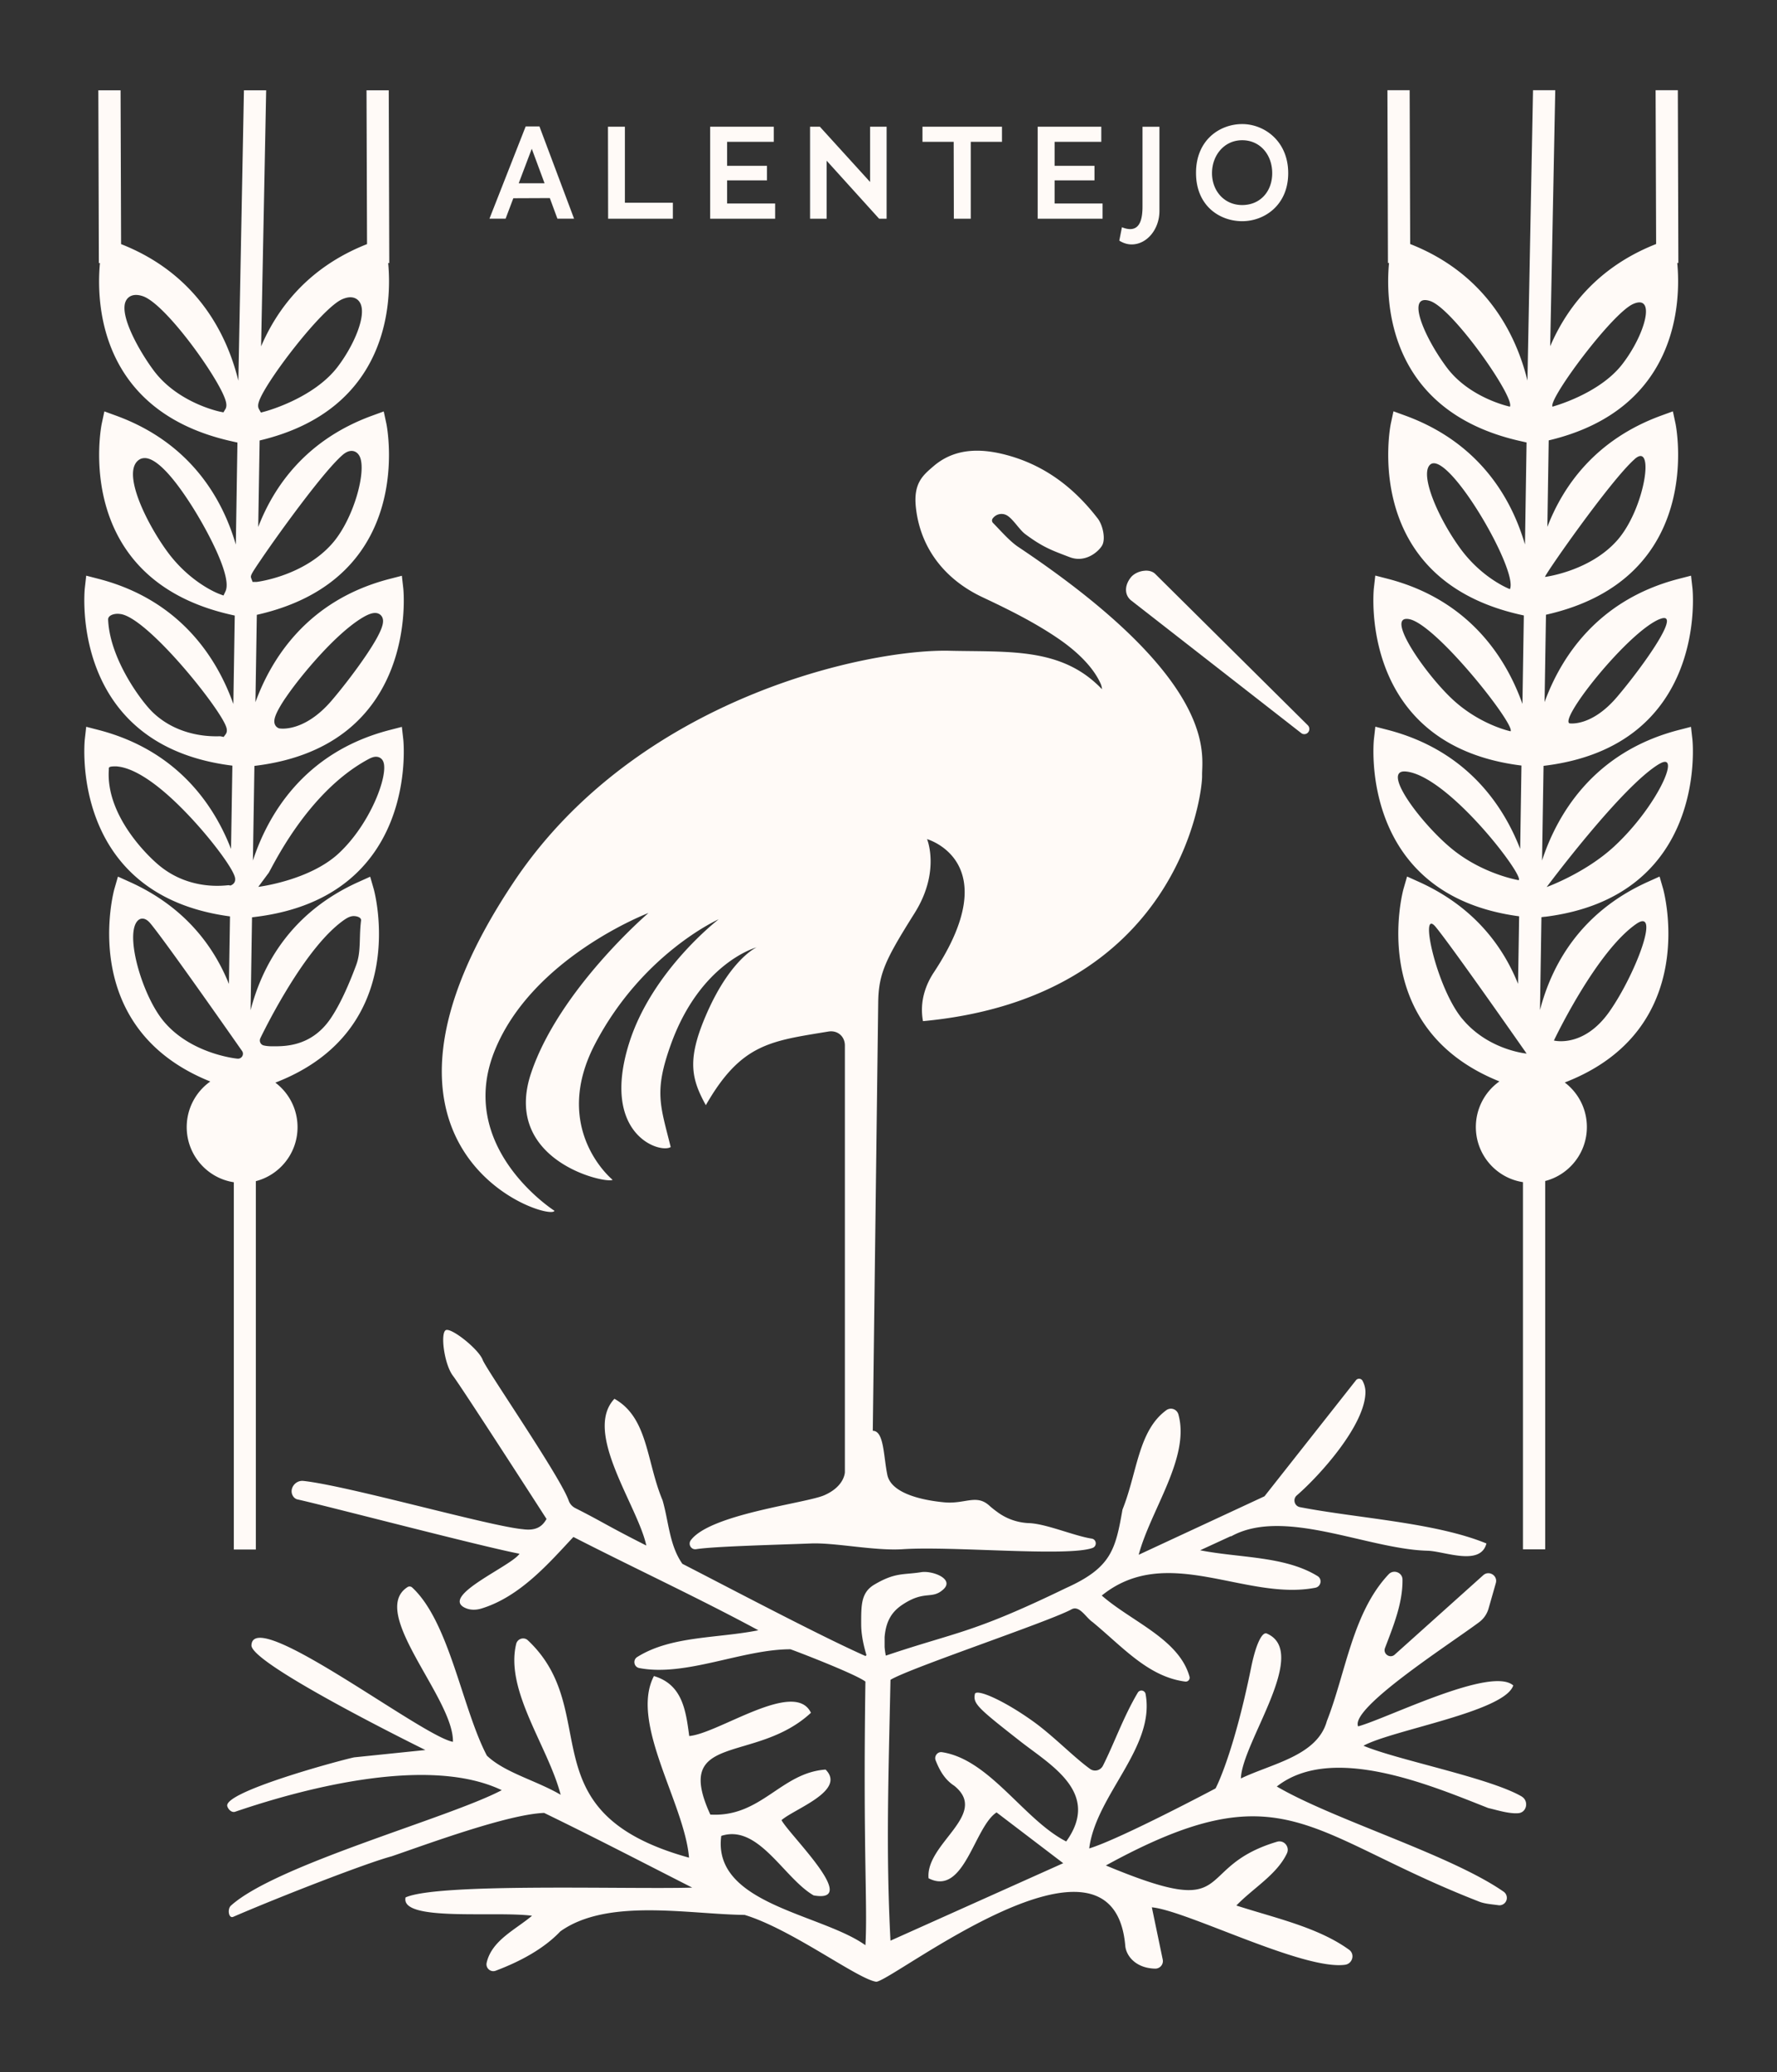
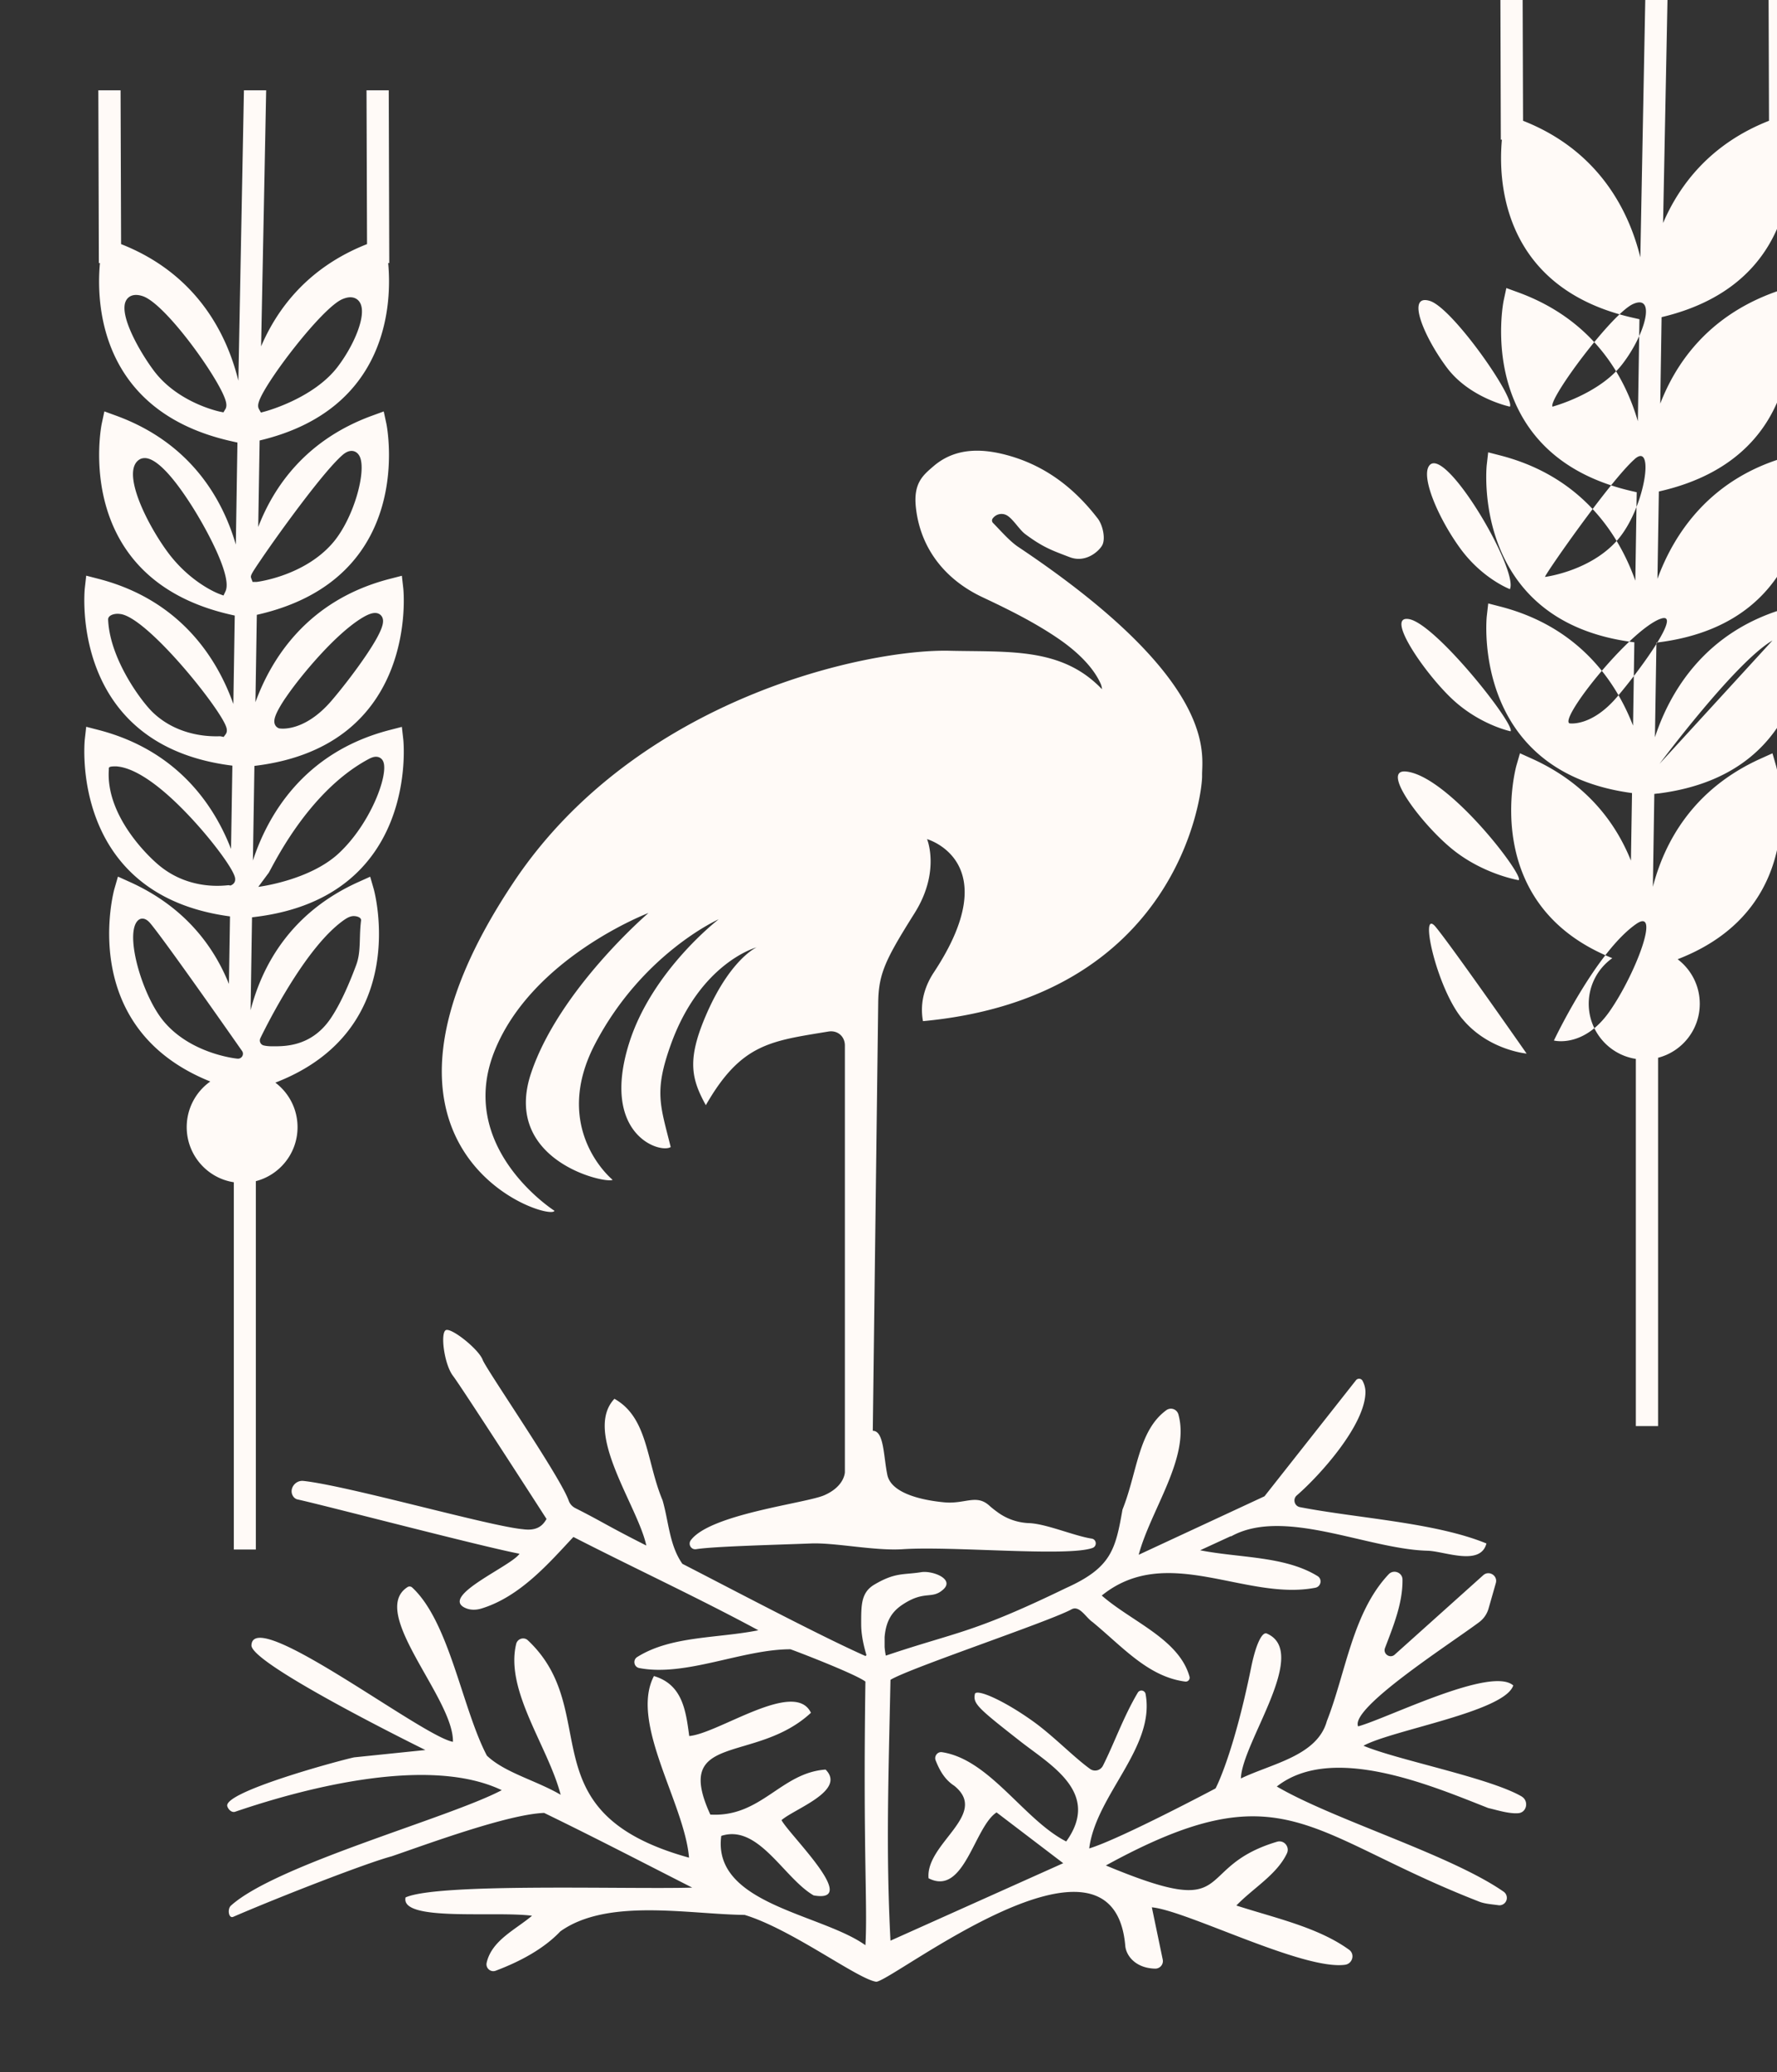
<svg xmlns="http://www.w3.org/2000/svg" id="Calque_1" viewBox="0 0 344.43 401.52">
  <rect x="0" y="0" width="344.43" height="401.52" fill="#333333" stroke="none" />
  <defs>
    <style>.cls-1{fill:#fffaf7;stroke-width:0}</style>
  </defs>
-   <path class="cls-1" d="M103.06 28.85h.02l2.47 6.66h-5.01l2.52-6.66zm-3.56 9.56l7.07-.03 1.47 3.99h3.23l-6.71-17.87h-2.67l-7.02 17.87H98l1.5-3.97zm30.92 3.97v-3.1h-9.3V24.55h-3.28l.03 17.83h12.55zm19.82-2.95h-9.31v-4.48h7.73v-2.82h-7.73v-4.65h9.05v-2.93h-12.33v17.83h12.59v-2.95zm9.99-8.29l10.17 11.24h1.45V24.55h-3.2v10.71l-9.74-10.71h-1.9v17.83h3.22V31.14zm24.65 11.24h3.28v-14.9h6.05v-2.93H178.8v2.93h6.05l.03 14.9zm28.83-2.95h-9.3v-4.48h7.73v-2.82h-7.73v-4.65h9.05v-2.93h-12.33v17.83h12.58v-2.95zm11.02 1.45V24.56h-3.28v15.41c0 1.98-.3 4.42-2.39 4.42-.53 0-1.09-.15-1.6-.36l-.51 2.59c.74.48 1.58.74 2.39.74 2.97 0 5.39-2.95 5.39-6.48m16.04-13.71c3.48 0 5.82 2.82 5.82 6.38s-2.34 6.18-5.82 6.18-5.85-2.75-5.85-6.18 2.34-6.38 5.85-6.38m0 15.69c4.3 0 8.92-3.1 8.92-9.31s-4.63-9.51-8.92-9.51-8.95 3.03-8.95 9.46 4.63 9.36 8.95 9.36m-18.83 67.72c-1.08.06-2.15.56-2.74 1.28-.7.87-1.03 1.84-.93 2.73.08.71.43 1.33 1.01 1.78l32.94 25.68a.967.967 0 001.33-.15c.33-.4.31-1-.06-1.37l-29.57-29.32c-.46-.46-1.18-.68-1.98-.64" />
  <path class="cls-1" d="M107.47 234.6s-19.11-12.17-11.63-30.91c7.26-18.19 29.85-26.79 29.85-26.79s-17.26 14.77-22.73 30.96c-5.78 17.08 14.56 21.58 15.78 20.74 0 0-12.08-9.82-3.36-26.41 9.2-17.52 23.92-24.07 23.92-24.07s-12.91 9.89-17.35 23.97c-5.59 17.76 5.97 21.48 8.05 20.16-2.02-8.11-3.25-10.7-.01-19.76 5.72-16.01 16.65-18.93 16.65-18.93s-5.25 2.31-9.99 13.59c-3.47 8.25-2.64 11.94.16 16.99 6.85-11.97 12.59-12.42 23.76-14.27 1.75-.29 3.19.92 3.19 2.7v82.66s0 2.75-4 4.49c-3.56 1.56-22.06 3.63-25.86 8.71-.59.79.06 1.89 1.03 1.74 3.46-.55 15.39-.84 22.29-1.11 4.71-.18 12.38 1.48 17.83 1.11 9.5-.63 31.86 1.51 36.71-.24.92-.33.8-1.66-.16-1.81-3.42-.53-8.79-2.87-12.13-3-2.23-.08-4.38-.83-6.17-2.16-.58-.42-1.11-.84-1.55-1.24-2.53-2.28-4.69-.25-8.74-.63s-10.26-1.65-11.02-5.32c-.76-3.67-.63-8.54-2.82-8.54l1.05-82.92c.06-5.69 1.44-8.45 7.05-17.38 5.06-8.05 2.42-14.34 2.42-14.34s15.49 4.38 1.3 25.84c-1.49 2.26-2.81 5.54-2.09 9.43 49.38-4.62 54.18-43.88 54.1-47.6-.09-3.94 3.53-18.12-35.61-44.27-1.65-1.1-3.29-3-4.92-4.67a.668.668 0 01-.06-.86s0-.01.02-.02c.65-.89 1.89-1.12 2.82-.53 1.17.74 2.36 2.75 3.47 3.58 3.49 2.59 5.18 3.15 8.6 4.46 3.17 1.22 5.72-1.21 6.31-2.28.69-1.24.14-3.9-.85-5.19-4.36-5.67-9.77-9.98-16.84-12.08-5.4-1.6-10.71-1.75-15 1.93-2.01 1.73-3.9 3.24-3.43 7.87.79 7.74 5.39 13.98 12.95 17.53 5.08 2.39 10.18 4.92 14.79 8.09 3.21 2.21 6.51 5.19 8.06 8.6.16.34.25.72.29 1.13-7.74-8.13-17.87-7.19-29.59-7.46-15.72-.37-60.49 9.03-84.4 44.76-35.13 52.51 6.92 65.92 7.85 63.77" />
-   <path class="cls-1" d="M295.01 348.12c-6.22-3.66-24.24-7.11-30.73-9.87 5.59-3.06 27.36-6.58 29.03-11.68-4.25-3.78-24.36 6.35-30.07 7.93-1.59-3.57 17.83-15.98 23.46-20.19a5.01 5.01 0 001.82-2.63c.36-1.26.9-3.14 1.41-4.94.42-1.45-1.32-2.53-2.44-1.53l-17.16 15.39c-.91.82-2.31-.14-1.88-1.28 1.65-4.35 3.45-8.71 3.39-13.28-.02-1.37-1.74-2.01-2.68-1.01-7.01 7.43-8.29 19.05-11.98 28.45-1.86 6.73-10.64 8.22-16.66 11.11.2-6.97 13.43-24.44 5.02-28.08-.88-.38-2.09 1.94-3.02 6.51-3.49 17.18-6.91 23.5-6.91 23.5s-18.53 9.83-24.49 11.63c1.31-10.37 12.83-19.56 10.93-29.9a.82.82 0 00-1.52-.28c-2.8 4.73-4.53 9.74-6.75 14.15-.47.93-1.65 1.23-2.5.62-3.17-2.28-7.1-6.38-10.95-9.15-5.58-4.01-10.76-6.32-11.35-5.44-.46 1.93.52 2.77 8.79 9.25 5.9 4.62 15.65 9.98 8.89 19.4-8.2-4.19-14.83-15.9-24.08-17.3-.87-.13-1.55.77-1.23 1.58.76 1.93 1.75 3.72 3.61 4.93 6.89 5.56-5.61 11.15-4.98 17.92 6.92 3.56 8.83-9.93 13.18-12.76l12.92 9.84-33.48 15.01c-.91-17.46-.38-31.97 0-50.54 3.64-2.24 30.27-11.12 35.01-13.61 1.6-.97 2.84 1.54 4.16 2.42 5.86 4.84 10.79 10.6 17.96 11.53.54.07.97-.43.83-.95-2.03-7.29-11.2-10.64-17.01-15.72 12.64-10.21 27.85 1.1 41.39-1.51 1.11-.21 1.4-1.67.44-2.26-6.36-3.91-15.07-3.49-22.76-5l5.95-2.74.04.05c10.25-5.71 26.51 2.52 38.18 2.78 3.28.13 10.17 3.03 11.32-1.41-9.94-4.08-24.94-4.87-36.15-7.04-1.07-.21-1.43-1.56-.61-2.27 4.45-3.85 13.24-13.6 13.31-20 0-.91-.27-1.65-.55-2.19a.77.77 0 00-1.29-.12l-17.73 22.48c-8 3.72-16.45 7.64-24.38 11.33 2.31-8.67 10-18.85 7.7-27.18a1.507 1.507 0 00-2.35-.83c-5.46 3.99-5.62 12.1-8.49 19.25-1.37 7.8-2.19 11.27-10.96 15.21-18.28 8.86-21.06 8.42-34.91 13.09-.11-.49-.19-1.05-.24-1.68v-1.9c.28-3.42 1.65-5.12 3.58-6.37 4.27-2.78 5.57-.85 7.8-2.88 2.23-2.03-2.14-3.68-4.27-3.34-3.53.56-5.02 0-9.1 2.41-2.62 1.55-2.55 4.05-2.55 7.7 0 2.15.56 4.44 1.02 5.96l-.18.18c-8.62-3.81-26.15-13.07-35.5-17.87-2.53-3.61-2.63-8.15-3.84-12.31-3.15-7.49-2.78-16-9.33-19.66-6.13 6.51 4.54 20.74 6.18 28.43-8.08-4.09-8.24-4.46-13.76-7.25-.61-.31-1.07-.83-1.29-1.47-1.58-4.54-15.96-25.38-16.66-27.25-.77-2.06-5.96-6.19-7.11-5.78-1.15.42-.38 6.6 1.35 8.87 1.59 2.08 15.8 24.11 18.13 27.73-.78 1.4-1.96 2.34-4.56 1.99-6.45-.57-33.75-8.39-42.56-9.36-1.66-.18-2.92 1.69-1.95 3.04.17.23.39.41.69.52 5.8 1.28 35.83 9.16 43.14 10.55-1.53 2.37-15.34 8.14-10.6 10.46 1 .49 2.17.48 3.24.15 7.54-2.31 13.16-8.91 17.81-13.86 11.56 5.93 24.2 11.79 35.85 18.08-8.03 1.6-16.89 1.05-23.48 5.18-.9.56-.65 1.94.4 2.14 8.99 1.73 20-3.64 29.28-3.64.16 0 12.52 4.72 14.55 6.26-.48 32.85.45 43.62 0 51.08-8.58-6.14-29.71-7.93-27.94-21.18 7.22-2.35 12.13 8.19 17.9 11.53 9.19 1.62-4.72-11.74-6.22-14.58 2.46-2.18 12.61-5.71 8.54-9.8-8.68.61-12.48 9.29-22.34 8.72-7.39-16.1 8.74-9.73 19.5-19.72-3.13-6.59-17.92 4.02-23.59 4.5-.66-4.95-1.31-9.98-6.84-11.62-4.75 9.07 5.94 24.68 6.8 35.19-31.78-8.8-16.44-28.2-31.24-42.12-.76-.71-2.01-.31-2.26.7-2.2 9.05 6.2 19.91 8.62 29.23-4.79-2.8-10.8-4.25-14.3-7.58-4.8-9.15-7.25-25.89-14.48-32.58a.739.739 0 00-.88-.09c-7.68 4.87 8.98 21.59 8.78 29.99-5.95-1.03-38.75-26.4-39.05-18.7-.14 3.67 33.71 20.29 33.71 20.29l-13.8 1.42c-2.85.6-25.48 6.72-24.59 9.49.21.65.87 1.27 1.52 1.05 14.52-4.95 37.89-10.76 51.67-4.18-10.2 5.39-43.65 14.4-52.49 22.37-.73.66-.45 2.56.45 2.17 9.39-4.05 25.96-10.47 30.69-11.72 6.7-2.29 22.52-8.16 29.57-8.41 9.75 4.73 19.18 9.63 28.7 14.47-12.67.36-49.17-.95-55.56 1.9-1.08 4.75 17.25 2.61 24.51 3.55-3.16 2.68-7.8 4.76-8.79 9.1-.24 1.04.76 1.93 1.76 1.55 4.7-1.77 9.31-4.23 12.52-7.62 9.15-6.51 24.83-3.31 35.72-3.19 9.11 2.76 21.94 12.47 25.52 12.95 3.34-.24 45.86-33.84 48.25-7.05.13 1.98 1.99 4.42 5.79 4.51.94.02 1.67-.83 1.48-1.75l-2.11-10.13c6.72.62 29.32 12.24 37.45 11.13 1.45-.2 1.96-2.06.78-2.91-6.02-4.36-14.39-6.16-21.85-8.57 3.28-3.4 7.84-5.97 9.8-10.1.6-1.27-.57-2.66-1.91-2.26-16.88 5.03-7.06 15.49-33.18 4.6 34.4-18.87 38.92-6.03 72.21 6.95 1.18.5 2.57.56 3.87.75.46.07.92-.1 1.24-.43.62-.65.5-1.69-.24-2.2-10.37-7.2-32.95-13.93-43.95-20.37 10.74-8.45 30.16-.08 41 4.18 1.42.3 3.95 1.15 5.82.99 1.65-.14 2.07-2.39.64-3.23M31.68 197.83c-3.96-4.79-7.24-15.78-5.29-19.04.29-.48.69-.8 1.2-.8.7 0 1.23.53 1.62 1 3.28 3.99 17.07 23.74 17.66 24.58.55.67 0 1.66-.87 1.55h-.03c-.32-.03-9.06-.96-14.29-7.29m12.67-26.31c-.29-.05-7.27 1.26-13.42-3.77-2.49-2.03-10.4-9.84-9.84-18.57.03-.42-.21-.69 1.28-.69.14 0 .3 0 .46.03 2.5.27 7 2.22 14.26 10.02 4.25 4.57 8.12 9.84 8.46 11.51.18.89-.38 1.27-.55 1.37l-.3.16-.33-.05zm-.62-29.24l-.38.51-.62-.13c-.26-.05-7.57.67-13.1-4.62-2.27-2.17-8.36-10.4-8.67-17.97-.04-.78.96-1.14 1.84-1.14.22 0 .46.03.72.07 5.35 1.07 18.77 17.79 20.26 21.68.11.28.39 1.01-.05 1.6m-.02-27.71l-.39.82-.85-.32c-.23-.08-5.64-2.17-10.05-8.2-4.13-5.64-9.04-15.71-5.33-17.87.29-.17.64-.24.98-.24 1.47 0 4.24 1.61 9.12 9.28 2.84 4.47 7.85 13.67 6.52 16.52m-.04-35.27l-.36.61-.69-.14c-.33-.07-8.24-1.78-12.85-8-2.8-3.76-6.73-10.75-5.37-13.46.37-.74 1.07-1.15 1.97-1.15.38 0 .79.07 1.25.22 4.3 1.36 14.09 14.96 15.91 19.68.41 1.05.45 1.72.15 2.24m7.14 28.79c1.39-2.03 3.17-4.54 4.9-6.9 2.8-3.82 7.9-10.59 10.63-12.98.63-.56 1.22-.83 1.79-.83.69 0 1.27.41 1.6 1.12 1.32 2.89-1.2 12.05-5.3 16.77-5.47 6.28-14.3 7.45-14.67 7.49h-.81l-.24-.64c-.21-.55-.23-.62 2.11-4.04m-.63-30.29c1.28-3.83 12.17-18.08 16.13-19.8.59-.25 1.11-.38 1.58-.38.87 0 1.57.43 1.94 1.19 1.22 2.49-1.38 8.36-4.48 12.38-4.65 6.01-13.67 8.47-14.06 8.57l-.74.2-.37-.66c-.29-.51-.14-1.09 0-1.49m5.14 57.45c1.25-1.85 2.96-4.05 4.81-6.21 6.58-7.65 10.31-9.56 11.3-9.97.49-.2.89-.29 1.25-.29.63 0 1.14.31 1.39.84.38.83.28 2.29-3.04 7.23-1.84 2.74-4.4 6.12-6.7 8.82-4.23 4.98-8.07 5.52-9.52 5.52-.38 0-.61-.04-.65-.04l-.14-.03-.12-.06c-.49-.24-.77-.74-.75-1.34.02-.56.26-1.64 2.16-4.47m-3.31 33.97c.61-.81 7.33-15.58 19.31-22.07.6-.33 1.09-.51 1.54-.51.66 0 1.19.36 1.43.97 1.02 2.59-2.5 12.03-8.64 17.74-5.69 5.29-15.6 6.5-15.6 6.5l1.95-2.63zm-1.57 31.98s2.09-4.39 5.1-9.35c4.07-6.72 7.84-11.3 11.2-13.63.69-.48 1.27-.71 1.8-.71.62 0 1.51.25 1.43.87-.43 3.43.05 5.99-.97 8.69-1.35 3.61-3.07 7.59-5.01 10.4-3.79 5.47-9.07 5.27-11.29 5.27-.95 0-1.55-.15-1.61-.17a.985.985 0 01-.64-1.38m-5.18 99.05h4.31v-71.37c4.64-1.2 8.08-5.42 8.08-10.46 0-3.53-1.69-6.66-4.3-8.63 26.59-10.27 19.15-37.23 19.07-37.51l-.69-2.39-2.26 1.02c-13.3 5.98-18.74 16.4-20.92 24.85l.28-18 .71-.09c31.69-3.93 28.65-34.04 28.61-34.34l-.28-2.47-2.4.62c-16.78 4.35-23.67 16.74-26.47 25.28l.29-18.34.25-.03c31.69-3.93 28.65-34.04 28.61-34.34l-.28-2.47-2.4.62c-15.88 4.11-22.9 15.44-25.98 23.88l.27-16.93c31.15-7.01 25.18-36.68 25.12-36.98l-.52-2.43-2.33.85c-12.73 4.67-18.96 13.65-22 21.54l.27-16.76c25.31-6 25.6-27.14 24.92-34.38h.21l-.1-33.47h-4.31l.1 29.8c-11.39 4.48-17.39 12.47-20.53 19.81l.98-49.61h-4.31L46.2 73.76C44.1 65.2 38.47 53.2 23.47 47.3l-.1-29.8h-4.31l.1 33.47h.21c-.69 7.29-.4 28.7 25.45 34.51l1.2.27-.31 19.77c-2.49-8.55-8.53-19.6-23.15-24.96l-2.33-.85-.52 2.43c-.06.3-6.03 29.97 25.12 36.98l.67.15-.27 17.14c-3.01-8.47-10-20.07-26.12-24.25l-2.4-.62-.28 2.47c-.03.3-3.07 30.41 28.61 34.34l-.26 16.15c-3.23-8.34-10.3-19.07-25.67-23.06l-2.4-.62-.28 2.47c-.03.3-3.03 30.1 28.15 34.27l-.21 13.09c-2.91-7.24-8.52-14.95-19.25-19.78l-2.26-1.02-.69 2.39c-.08.28-7.41 26.89 18.59 37.31a10.815 10.815 0 00-4.57 8.84c0 5.41 3.97 9.89 9.13 10.68v71.15zm271.87-121.21c4.77-3.3-.09 9.62-5.12 16.87-5.03 7.25-10.84 5.72-10.84 5.72s8.13-17.17 15.96-22.59m-33.74 18.37c-5.03-6.08-8.42-21.78-5.12-17.77 3.29 4 17.61 24.52 17.61 24.52s-7.46-.66-12.48-6.75m10.94-26.85s-6.89-1.13-12.91-6.04c-6.01-4.91-13.96-15.55-8.89-15.01 8.24.88 23.04 20.36 21.79 21.05m-1.57-28.85s-6.1-1.27-11.49-6.42c-5.39-5.15-12.93-16.25-8.12-15.3 5.27 1.05 20.56 20.45 19.62 21.72m-.13-27.54s-5.32-2.01-9.6-7.86c-4.28-5.86-7.78-14.04-5.98-16.14 3.19-3.72 17.29 20.35 15.58 24m0-35.36s-7.81-1.63-12.26-7.62c-4.45-5.98-7.91-14.33-3.24-12.86 4.41 1.38 16.52 18.74 15.5 20.48m24.19 10.15c3.97-3.49 1.97 9.59-3.32 15.67-5.28 6.07-14.05 7.17-14.05 7.17-.41.05 12.64-18.68 17.37-22.83m-.28-30.06c4.43-1.93 2.37 5.86-2.13 11.68-4.49 5.82-13.53 8.22-13.53 8.22-.82-1.46 11.56-18.12 15.66-19.9m5.1 61.08c4.68-1.93-3.23 9.17-8.22 15.04-4.99 5.88-9.25 5.14-9.25 5.14-1.95-.94 11.37-17.68 17.47-20.19m0 28.03c4.34-2.53-.46 8.27-8.74 15.96-5.6 5.21-13.14 7.92-13.14 7.92s14.65-19.67 21.88-23.89m-22.25 29.66c31.69-3.93 28.65-34.04 28.62-34.34l-.28-2.47-2.4.62c-16.78 4.35-23.67 16.74-26.47 25.28l.29-18.34.25-.03c31.69-3.93 28.65-34.04 28.62-34.35l-.28-2.47-2.4.62c-15.88 4.11-22.91 15.44-25.99 23.88l.27-16.93c31.15-7.01 25.18-36.68 25.12-36.98l-.52-2.43-2.33.85c-12.73 4.67-18.96 13.65-22 21.54l.26-16.76c25.31-6 25.6-27.14 24.92-34.38h.21l-.1-33.47h-4.31l.1 29.8c-11.39 4.48-17.39 12.47-20.53 19.81l.98-49.61h-4.31l-1.08 56.26c-2.1-8.56-7.73-20.56-22.73-26.46l-.1-29.8h-4.31l.1 33.47h.21c-.69 7.29-.4 28.7 25.46 34.51l1.2.27-.31 19.77c-2.49-8.55-8.53-19.6-23.16-24.96l-2.33-.85-.52 2.43c-.06.3-6.03 29.97 25.12 36.98l.67.15-.27 17.14c-3.01-8.48-10-20.07-26.12-24.25l-2.4-.62-.28 2.47c-.04.31-3.07 30.41 28.61 34.34l-.25 16.15c-3.24-8.34-10.3-19.07-25.67-23.06l-2.4-.62-.28 2.47c-.04.3-3.03 30.1 28.15 34.27l-.21 13.09c-2.91-7.24-8.52-14.95-19.25-19.78l-2.26-1.02-.69 2.39c-.08.28-7.41 26.89 18.59 37.31a10.815 10.815 0 00-4.57 8.84c0 5.41 3.97 9.89 9.13 10.68v71.15h4.31v-71.37c4.64-1.2 8.08-5.42 8.08-10.46 0-3.53-1.69-6.66-4.29-8.63 26.59-10.27 19.15-37.23 19.07-37.51l-.69-2.39-2.26 1.02c-13.29 5.98-18.73 16.4-20.92 24.85l.28-18 .71-.09z" />
+   <path class="cls-1" d="M295.01 348.12c-6.22-3.66-24.24-7.11-30.73-9.87 5.59-3.06 27.36-6.58 29.03-11.68-4.25-3.78-24.36 6.35-30.07 7.93-1.59-3.57 17.83-15.98 23.46-20.19a5.01 5.01 0 001.82-2.63c.36-1.26.9-3.14 1.41-4.94.42-1.45-1.32-2.53-2.44-1.53l-17.16 15.39c-.91.82-2.31-.14-1.88-1.28 1.65-4.35 3.45-8.71 3.39-13.28-.02-1.37-1.74-2.01-2.68-1.01-7.01 7.43-8.29 19.05-11.98 28.45-1.86 6.73-10.64 8.22-16.66 11.11.2-6.97 13.43-24.44 5.02-28.08-.88-.38-2.09 1.94-3.02 6.51-3.49 17.18-6.91 23.5-6.91 23.5s-18.53 9.83-24.49 11.63c1.31-10.37 12.83-19.56 10.93-29.9a.82.82 0 00-1.52-.28c-2.8 4.73-4.53 9.74-6.75 14.15-.47.93-1.65 1.23-2.5.62-3.17-2.28-7.1-6.38-10.95-9.15-5.58-4.01-10.76-6.32-11.35-5.44-.46 1.93.52 2.77 8.79 9.25 5.9 4.62 15.65 9.98 8.89 19.4-8.2-4.19-14.83-15.9-24.08-17.3-.87-.13-1.55.77-1.23 1.58.76 1.93 1.75 3.72 3.61 4.93 6.89 5.56-5.61 11.15-4.98 17.92 6.92 3.56 8.83-9.93 13.18-12.76l12.92 9.84-33.48 15.01c-.91-17.46-.38-31.97 0-50.54 3.64-2.24 30.27-11.12 35.01-13.61 1.6-.97 2.84 1.54 4.16 2.42 5.86 4.84 10.79 10.6 17.96 11.53.54.07.97-.43.83-.95-2.03-7.29-11.2-10.64-17.01-15.72 12.64-10.21 27.85 1.1 41.39-1.51 1.11-.21 1.4-1.67.44-2.26-6.36-3.91-15.07-3.49-22.76-5l5.95-2.74.04.05c10.25-5.71 26.51 2.52 38.18 2.78 3.28.13 10.17 3.03 11.32-1.41-9.94-4.08-24.94-4.87-36.15-7.04-1.07-.21-1.43-1.56-.61-2.27 4.45-3.85 13.24-13.6 13.31-20 0-.91-.27-1.65-.55-2.19a.77.77 0 00-1.29-.12l-17.73 22.48c-8 3.72-16.45 7.64-24.38 11.33 2.31-8.67 10-18.85 7.7-27.18a1.507 1.507 0 00-2.35-.83c-5.46 3.99-5.62 12.1-8.49 19.25-1.37 7.8-2.19 11.27-10.96 15.21-18.28 8.86-21.06 8.42-34.91 13.09-.11-.49-.19-1.05-.24-1.68v-1.9c.28-3.42 1.65-5.12 3.58-6.37 4.27-2.78 5.57-.85 7.8-2.88 2.23-2.03-2.14-3.68-4.27-3.34-3.53.56-5.02 0-9.1 2.41-2.62 1.55-2.55 4.05-2.55 7.7 0 2.15.56 4.44 1.02 5.96l-.18.18c-8.62-3.81-26.15-13.07-35.5-17.87-2.53-3.61-2.63-8.15-3.84-12.31-3.15-7.49-2.78-16-9.33-19.66-6.13 6.51 4.54 20.74 6.18 28.43-8.08-4.09-8.24-4.46-13.76-7.25-.61-.31-1.07-.83-1.29-1.47-1.58-4.54-15.96-25.38-16.66-27.25-.77-2.06-5.96-6.19-7.11-5.78-1.15.42-.38 6.6 1.35 8.87 1.59 2.08 15.8 24.11 18.13 27.73-.78 1.4-1.96 2.34-4.56 1.99-6.45-.57-33.75-8.39-42.56-9.36-1.66-.18-2.92 1.69-1.95 3.04.17.23.39.41.69.52 5.8 1.28 35.83 9.16 43.14 10.55-1.53 2.37-15.34 8.14-10.6 10.46 1 .49 2.17.48 3.24.15 7.54-2.31 13.16-8.91 17.81-13.86 11.56 5.93 24.2 11.79 35.85 18.08-8.03 1.6-16.89 1.05-23.48 5.18-.9.56-.65 1.94.4 2.14 8.99 1.73 20-3.64 29.28-3.64.16 0 12.52 4.72 14.55 6.26-.48 32.85.45 43.62 0 51.08-8.58-6.14-29.71-7.93-27.94-21.18 7.22-2.35 12.13 8.19 17.9 11.53 9.19 1.62-4.72-11.74-6.22-14.58 2.46-2.18 12.61-5.71 8.54-9.8-8.68.61-12.48 9.29-22.34 8.72-7.39-16.1 8.74-9.73 19.5-19.72-3.13-6.59-17.92 4.02-23.59 4.5-.66-4.95-1.31-9.98-6.84-11.62-4.75 9.07 5.94 24.68 6.8 35.19-31.78-8.8-16.44-28.2-31.24-42.12-.76-.71-2.01-.31-2.26.7-2.2 9.05 6.2 19.91 8.62 29.23-4.79-2.8-10.8-4.25-14.3-7.58-4.8-9.15-7.25-25.89-14.48-32.58a.739.739 0 00-.88-.09c-7.68 4.87 8.98 21.59 8.78 29.99-5.95-1.03-38.75-26.4-39.05-18.7-.14 3.67 33.71 20.29 33.71 20.29l-13.8 1.42c-2.85.6-25.48 6.72-24.59 9.49.21.65.87 1.27 1.52 1.05 14.52-4.95 37.89-10.76 51.67-4.18-10.2 5.39-43.65 14.4-52.49 22.37-.73.66-.45 2.56.45 2.17 9.39-4.05 25.96-10.47 30.69-11.72 6.7-2.29 22.52-8.16 29.57-8.41 9.75 4.73 19.18 9.63 28.7 14.47-12.67.36-49.17-.95-55.56 1.9-1.08 4.75 17.25 2.61 24.51 3.55-3.16 2.68-7.8 4.76-8.79 9.1-.24 1.04.76 1.93 1.76 1.55 4.7-1.77 9.31-4.23 12.52-7.62 9.15-6.51 24.83-3.31 35.72-3.19 9.11 2.76 21.94 12.47 25.52 12.95 3.34-.24 45.86-33.84 48.25-7.05.13 1.98 1.99 4.42 5.79 4.51.94.02 1.67-.83 1.48-1.75l-2.11-10.13c6.72.62 29.32 12.24 37.45 11.13 1.45-.2 1.96-2.06.78-2.91-6.02-4.36-14.39-6.16-21.85-8.57 3.28-3.4 7.84-5.97 9.8-10.1.6-1.27-.57-2.66-1.91-2.26-16.88 5.03-7.06 15.49-33.18 4.6 34.4-18.87 38.92-6.03 72.21 6.95 1.18.5 2.57.56 3.87.75.46.07.92-.1 1.24-.43.62-.65.5-1.69-.24-2.2-10.37-7.2-32.95-13.93-43.95-20.37 10.74-8.45 30.16-.08 41 4.18 1.42.3 3.95 1.15 5.82.99 1.65-.14 2.07-2.39.64-3.23M31.68 197.83c-3.96-4.79-7.24-15.78-5.29-19.04.29-.48.69-.8 1.2-.8.7 0 1.23.53 1.62 1 3.28 3.99 17.07 23.74 17.66 24.58.55.67 0 1.66-.87 1.55h-.03c-.32-.03-9.06-.96-14.29-7.29m12.67-26.31c-.29-.05-7.27 1.26-13.42-3.77-2.49-2.03-10.4-9.84-9.84-18.57.03-.42-.21-.69 1.28-.69.14 0 .3 0 .46.03 2.5.27 7 2.22 14.26 10.02 4.25 4.57 8.12 9.84 8.46 11.51.18.89-.38 1.27-.55 1.37l-.3.16-.33-.05zm-.62-29.24l-.38.51-.62-.13c-.26-.05-7.57.67-13.1-4.62-2.27-2.17-8.36-10.4-8.67-17.97-.04-.78.96-1.14 1.84-1.14.22 0 .46.03.72.07 5.35 1.07 18.77 17.79 20.26 21.68.11.28.39 1.01-.05 1.6m-.02-27.71l-.39.82-.85-.32c-.23-.08-5.64-2.17-10.05-8.2-4.13-5.64-9.04-15.71-5.33-17.87.29-.17.64-.24.98-.24 1.47 0 4.24 1.61 9.12 9.28 2.84 4.47 7.85 13.67 6.52 16.52m-.04-35.27l-.36.61-.69-.14c-.33-.07-8.24-1.78-12.85-8-2.8-3.76-6.73-10.75-5.37-13.46.37-.74 1.07-1.15 1.97-1.15.38 0 .79.07 1.25.22 4.3 1.36 14.09 14.96 15.91 19.68.41 1.05.45 1.72.15 2.24m7.14 28.79c1.39-2.03 3.17-4.54 4.9-6.9 2.8-3.82 7.9-10.59 10.63-12.98.63-.56 1.22-.83 1.79-.83.69 0 1.27.41 1.6 1.12 1.32 2.89-1.2 12.05-5.3 16.77-5.47 6.28-14.3 7.45-14.67 7.49h-.81l-.24-.64c-.21-.55-.23-.62 2.11-4.04m-.63-30.29c1.28-3.83 12.17-18.08 16.13-19.8.59-.25 1.11-.38 1.58-.38.87 0 1.57.43 1.94 1.19 1.22 2.49-1.38 8.36-4.48 12.38-4.65 6.01-13.67 8.47-14.06 8.57l-.74.2-.37-.66c-.29-.51-.14-1.09 0-1.49m5.14 57.45c1.25-1.85 2.96-4.05 4.81-6.21 6.58-7.65 10.31-9.56 11.3-9.97.49-.2.89-.29 1.25-.29.63 0 1.14.31 1.39.84.38.83.28 2.29-3.04 7.23-1.84 2.74-4.4 6.12-6.7 8.82-4.23 4.98-8.07 5.52-9.52 5.52-.38 0-.61-.04-.65-.04l-.14-.03-.12-.06c-.49-.24-.77-.74-.75-1.34.02-.56.26-1.64 2.16-4.47m-3.31 33.97c.61-.81 7.33-15.58 19.31-22.07.6-.33 1.09-.51 1.54-.51.66 0 1.19.36 1.43.97 1.02 2.59-2.5 12.03-8.64 17.74-5.69 5.29-15.6 6.5-15.6 6.5l1.95-2.63zm-1.57 31.98s2.09-4.39 5.1-9.35c4.07-6.72 7.84-11.3 11.2-13.63.69-.48 1.27-.71 1.8-.71.62 0 1.51.25 1.43.87-.43 3.43.05 5.99-.97 8.69-1.35 3.61-3.07 7.59-5.01 10.4-3.79 5.47-9.07 5.27-11.29 5.27-.95 0-1.55-.15-1.61-.17a.985.985 0 01-.64-1.38m-5.18 99.05h4.31v-71.37c4.64-1.2 8.08-5.42 8.08-10.46 0-3.53-1.69-6.66-4.3-8.63 26.59-10.27 19.15-37.23 19.07-37.51l-.69-2.39-2.26 1.02c-13.3 5.98-18.74 16.4-20.92 24.85l.28-18 .71-.09c31.69-3.93 28.65-34.04 28.61-34.34l-.28-2.47-2.4.62c-16.78 4.35-23.67 16.74-26.47 25.28l.29-18.34.25-.03c31.69-3.93 28.65-34.04 28.61-34.34l-.28-2.47-2.4.62c-15.88 4.11-22.9 15.44-25.98 23.88l.27-16.93c31.15-7.01 25.18-36.68 25.12-36.98l-.52-2.43-2.33.85c-12.73 4.67-18.96 13.65-22 21.54l.27-16.76c25.31-6 25.6-27.14 24.92-34.38h.21l-.1-33.47h-4.31l.1 29.8c-11.39 4.48-17.39 12.47-20.53 19.81l.98-49.61h-4.31L46.2 73.76C44.1 65.2 38.47 53.2 23.47 47.3l-.1-29.8h-4.31l.1 33.47h.21c-.69 7.29-.4 28.7 25.45 34.51l1.2.27-.31 19.77c-2.49-8.55-8.53-19.6-23.15-24.96l-2.33-.85-.52 2.43c-.06.3-6.03 29.97 25.12 36.98l.67.15-.27 17.14c-3.01-8.47-10-20.07-26.12-24.25l-2.4-.62-.28 2.47c-.03.3-3.07 30.41 28.61 34.34l-.26 16.15c-3.23-8.34-10.3-19.07-25.67-23.06l-2.4-.62-.28 2.47c-.03.3-3.03 30.1 28.15 34.27l-.21 13.09c-2.91-7.24-8.52-14.95-19.25-19.78l-2.26-1.02-.69 2.39c-.08.28-7.41 26.89 18.59 37.31a10.815 10.815 0 00-4.57 8.84c0 5.41 3.97 9.89 9.13 10.68v71.15zm271.87-121.21c4.77-3.3-.09 9.62-5.12 16.87-5.03 7.25-10.84 5.72-10.84 5.72s8.13-17.17 15.96-22.59m-33.74 18.37c-5.03-6.08-8.42-21.78-5.12-17.77 3.29 4 17.61 24.52 17.61 24.52s-7.46-.66-12.48-6.75m10.94-26.85s-6.89-1.13-12.91-6.04c-6.01-4.91-13.96-15.55-8.89-15.01 8.24.88 23.04 20.36 21.79 21.05m-1.57-28.85s-6.1-1.27-11.49-6.42c-5.39-5.15-12.93-16.25-8.12-15.3 5.27 1.05 20.56 20.45 19.62 21.72m-.13-27.54s-5.32-2.01-9.6-7.86c-4.28-5.86-7.78-14.04-5.98-16.14 3.19-3.72 17.29 20.35 15.58 24m0-35.36s-7.81-1.63-12.26-7.62c-4.45-5.98-7.91-14.33-3.24-12.86 4.41 1.38 16.52 18.74 15.5 20.48m24.19 10.15c3.97-3.49 1.97 9.59-3.32 15.67-5.28 6.07-14.05 7.17-14.05 7.17-.41.05 12.64-18.68 17.37-22.83m-.28-30.06c4.43-1.93 2.37 5.86-2.13 11.68-4.49 5.82-13.53 8.22-13.53 8.22-.82-1.46 11.56-18.12 15.66-19.9m5.1 61.08c4.68-1.93-3.23 9.17-8.22 15.04-4.99 5.88-9.25 5.14-9.25 5.14-1.95-.94 11.37-17.68 17.47-20.19m0 28.03s14.65-19.67 21.88-23.89m-22.25 29.66c31.69-3.93 28.65-34.04 28.62-34.34l-.28-2.47-2.4.62c-16.78 4.35-23.67 16.74-26.47 25.28l.29-18.34.25-.03c31.69-3.93 28.65-34.04 28.62-34.35l-.28-2.47-2.4.62c-15.88 4.11-22.91 15.44-25.99 23.88l.27-16.93c31.15-7.01 25.18-36.68 25.12-36.98l-.52-2.43-2.33.85c-12.73 4.67-18.96 13.65-22 21.54l.26-16.76c25.31-6 25.6-27.14 24.92-34.38h.21l-.1-33.47h-4.31l.1 29.8c-11.39 4.48-17.39 12.47-20.53 19.81l.98-49.61h-4.31l-1.08 56.26c-2.1-8.56-7.73-20.56-22.73-26.46l-.1-29.8h-4.31l.1 33.47h.21c-.69 7.29-.4 28.7 25.46 34.51l1.2.27-.31 19.77c-2.49-8.55-8.53-19.6-23.16-24.96l-2.33-.85-.52 2.43c-.06.3-6.03 29.97 25.12 36.98l.67.15-.27 17.14c-3.01-8.48-10-20.07-26.12-24.25l-2.4-.62-.28 2.47c-.04.31-3.07 30.41 28.61 34.34l-.25 16.15c-3.24-8.34-10.3-19.07-25.67-23.06l-2.4-.62-.28 2.47c-.04.3-3.03 30.1 28.15 34.27l-.21 13.09c-2.91-7.24-8.52-14.95-19.25-19.78l-2.26-1.02-.69 2.39c-.08.28-7.41 26.89 18.59 37.31a10.815 10.815 0 00-4.57 8.84c0 5.41 3.97 9.89 9.13 10.68v71.15h4.31v-71.37c4.64-1.2 8.08-5.42 8.08-10.46 0-3.53-1.69-6.66-4.29-8.63 26.59-10.27 19.15-37.23 19.07-37.51l-.69-2.39-2.26 1.02c-13.29 5.98-18.73 16.4-20.92 24.85l.28-18 .71-.09z" />
</svg>